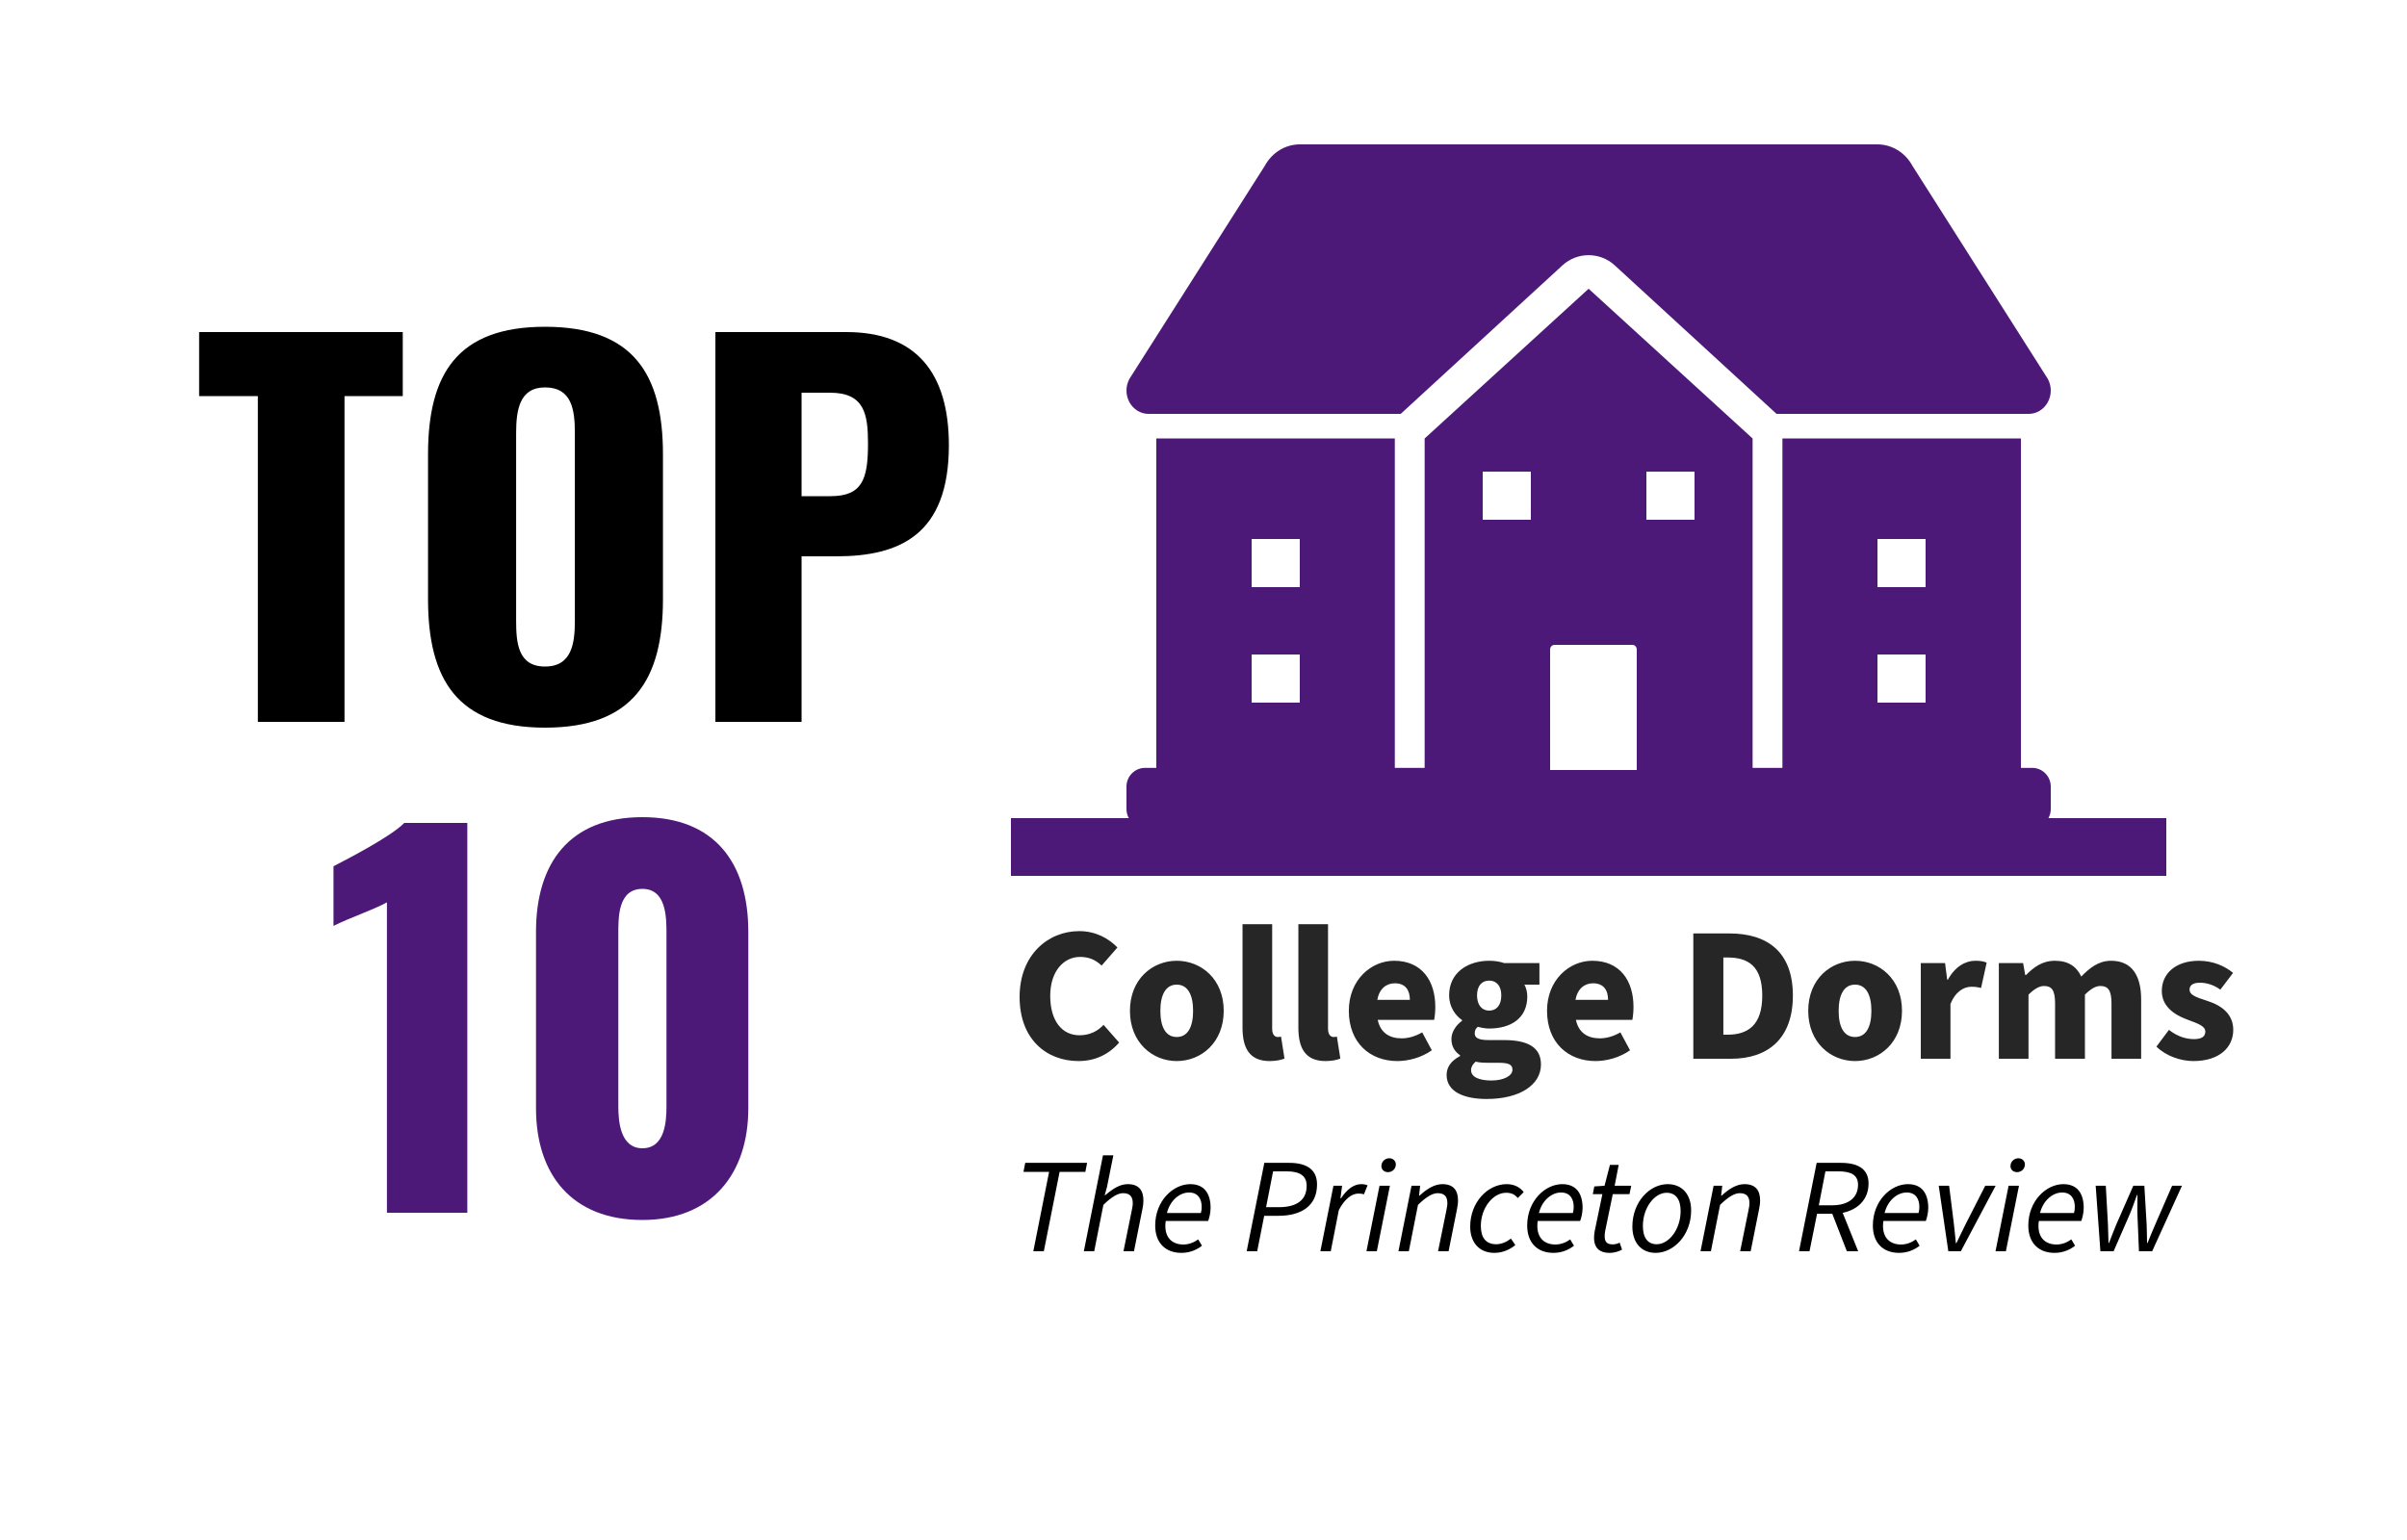
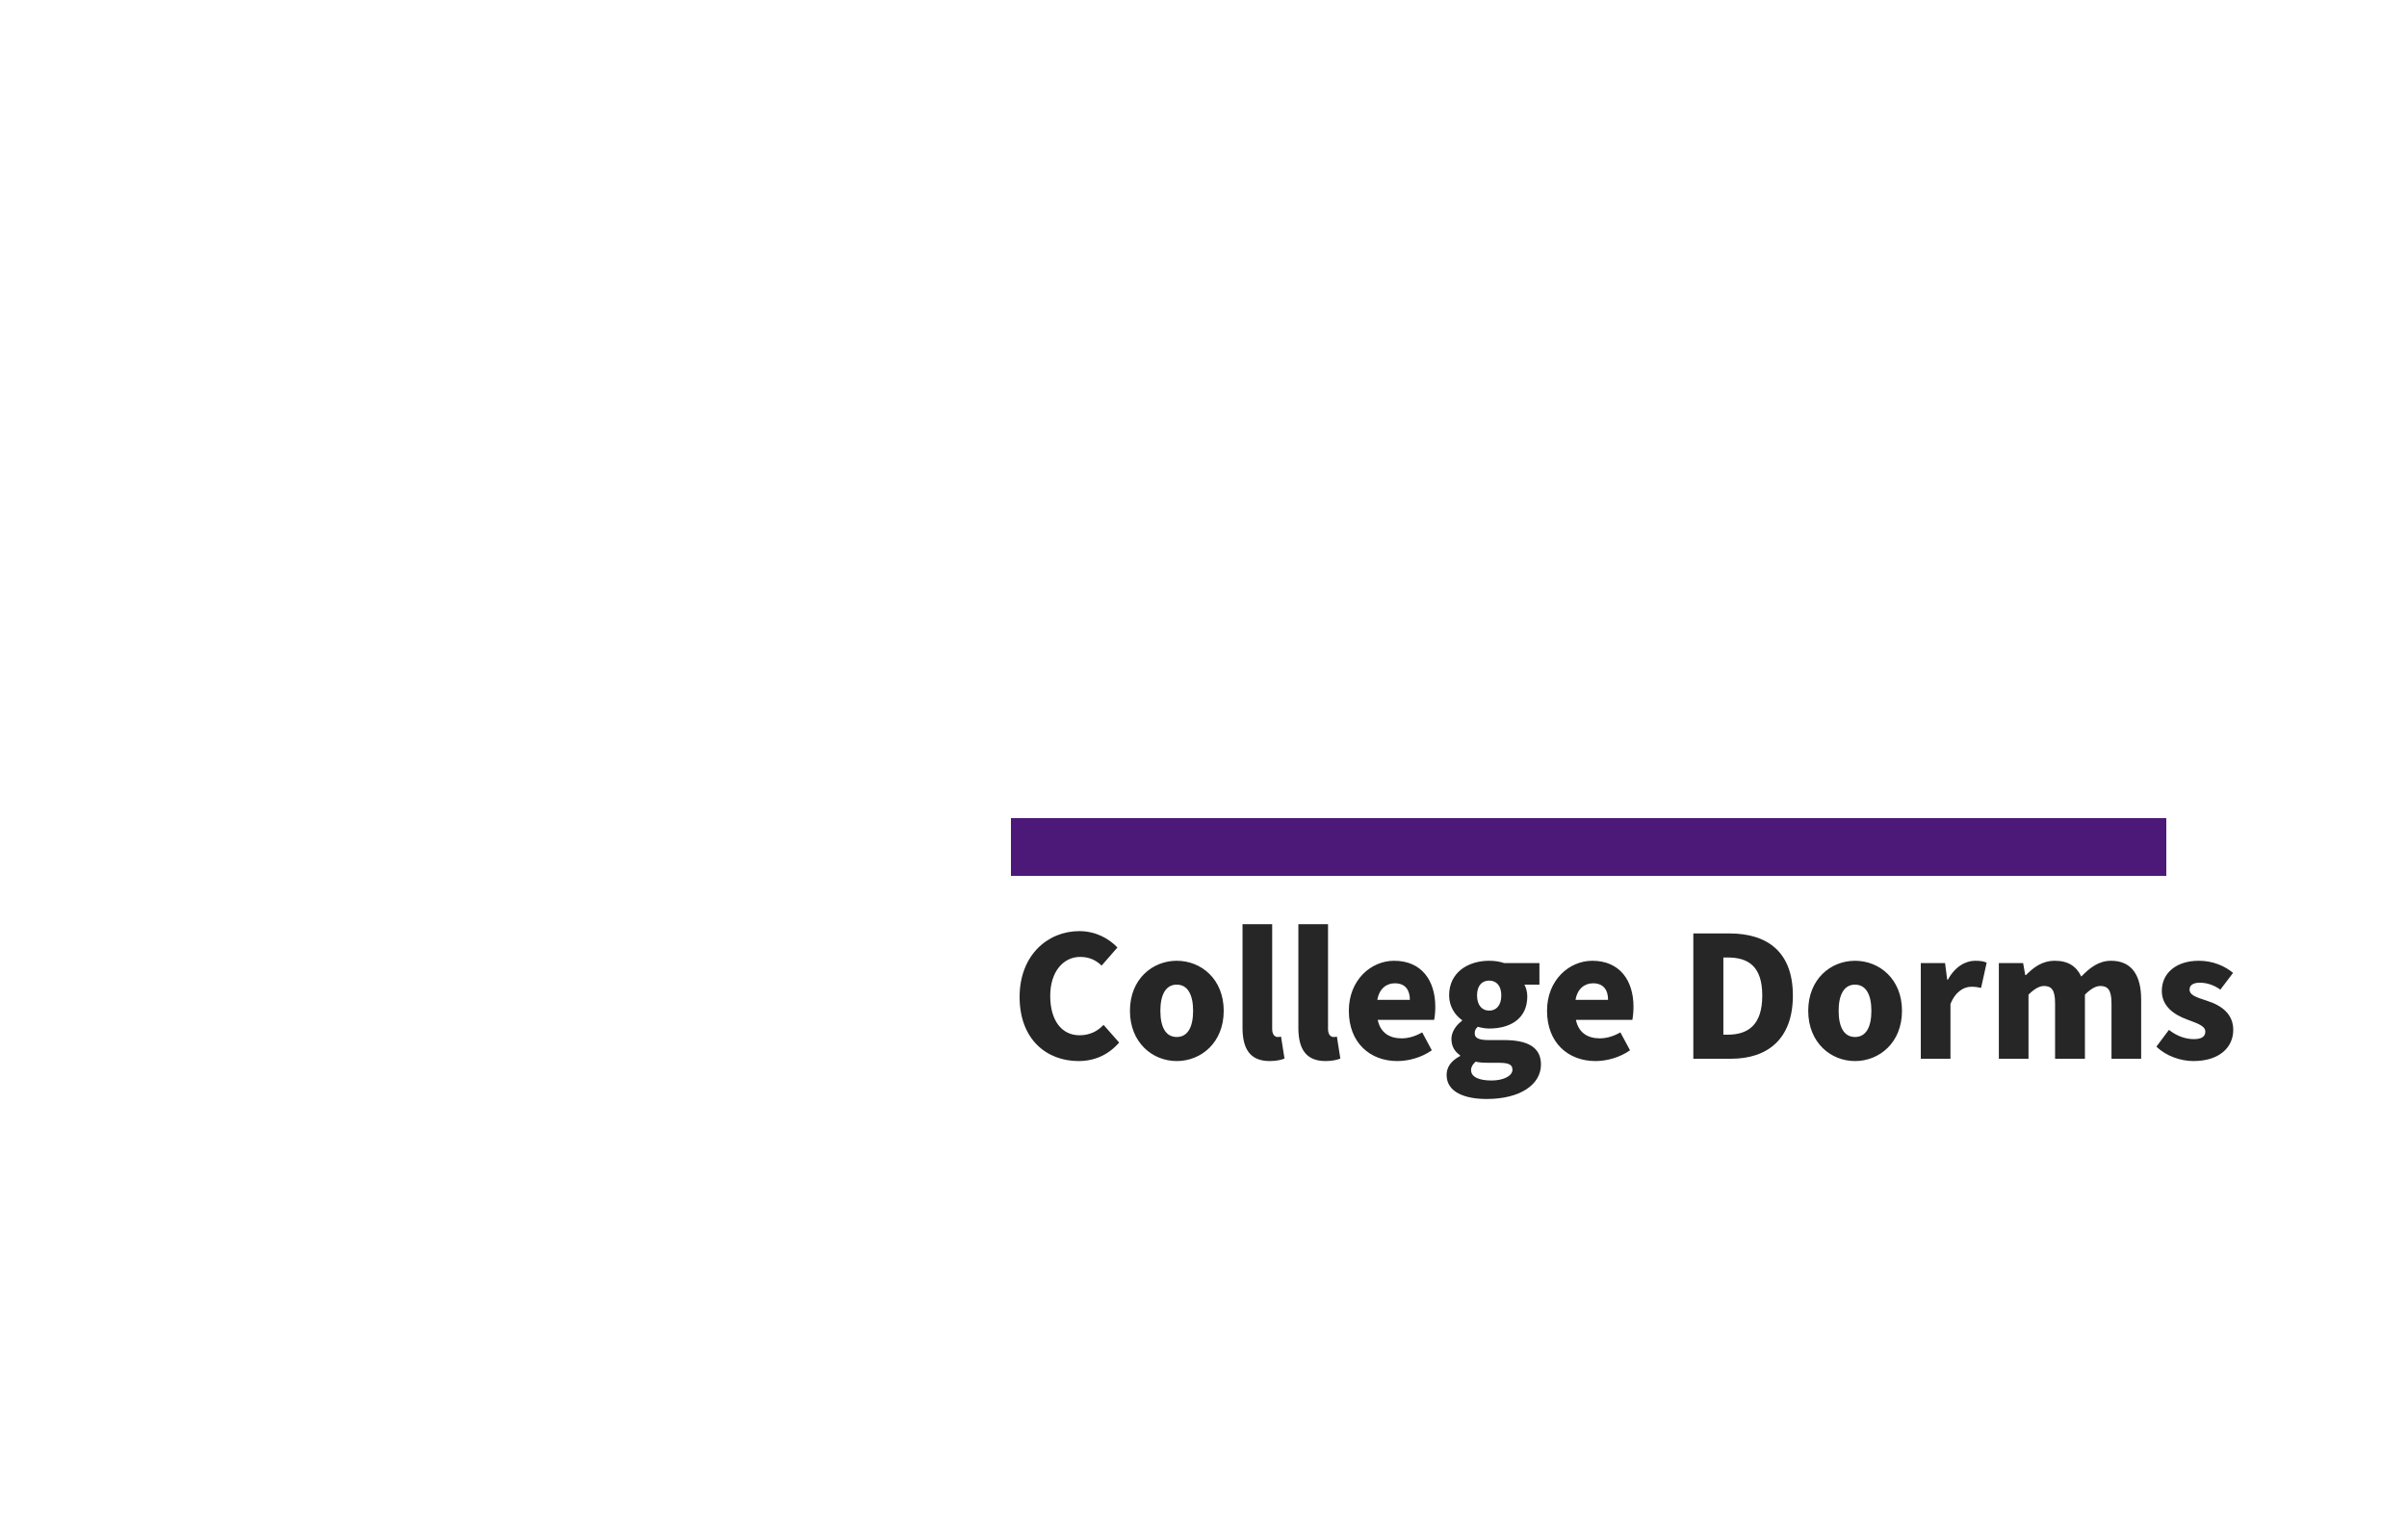
<svg xmlns="http://www.w3.org/2000/svg" width="250" height="160" viewBox="0 0 250 160" fill="none">
-   <path d="M107.324 130L108.962 121.754H106.302L106.484 120.816H112.91L112.728 121.754H110.054L108.416 130H107.324ZM112.571 130L114.559 120.032H115.637L114.979 123.308L114.741 124.176H114.797C115.567 123.518 116.309 123.028 117.135 123.028C118.283 123.028 118.759 123.672 118.759 124.722C118.759 125.044 118.731 125.282 118.647 125.66L117.779 130H116.687L117.541 125.8C117.611 125.436 117.653 125.24 117.653 125.002C117.653 124.316 117.345 123.966 116.645 123.966C116.113 123.966 115.455 124.344 114.601 125.184L113.649 130H112.571ZM122.713 130.168C121.061 130.168 119.983 129.146 119.983 127.326C119.983 124.764 121.845 123.028 123.623 123.028C125.149 123.028 125.737 124.092 125.737 125.492C125.737 126.038 125.583 126.598 125.485 126.85H121.075C120.837 128.572 121.747 129.3 122.909 129.3C123.497 129.3 124.029 129.076 124.449 128.768L124.841 129.426C124.309 129.846 123.581 130.168 122.713 130.168ZM121.201 126.024H124.729C124.785 125.828 124.813 125.632 124.813 125.394C124.813 124.624 124.477 123.896 123.497 123.896C122.503 123.896 121.523 124.736 121.201 126.024ZM129.484 130L131.318 120.816H133.908C135.644 120.816 136.792 121.46 136.792 123.056C136.792 125.31 135.126 126.318 132.774 126.318H131.304L130.576 130H129.484ZM131.5 125.422H132.83C134.706 125.422 135.714 124.666 135.714 123.196C135.714 122.146 134.986 121.698 133.642 121.698H132.228L131.5 125.422ZM137.139 130L138.497 123.196H139.393L139.225 124.498H139.281C139.827 123.672 140.541 123.028 141.381 123.028C141.633 123.028 141.857 123.07 142.039 123.154L141.661 124.092C141.507 124.022 141.311 124.008 141.073 124.008C140.387 124.008 139.645 124.596 139.057 125.716L138.217 130H137.139ZM141.924 130L143.282 123.196H144.36L143.002 130H141.924ZM144.164 121.782C143.8 121.782 143.478 121.558 143.478 121.152C143.478 120.69 143.856 120.34 144.29 120.34C144.654 120.34 144.976 120.578 144.976 120.984C144.976 121.446 144.598 121.782 144.164 121.782ZM145.247 130L146.605 123.196H147.501L147.389 124.218H147.445C148.173 123.546 148.971 123.028 149.811 123.028C150.959 123.028 151.435 123.672 151.435 124.722C151.435 125.044 151.393 125.282 151.323 125.66L150.455 130H149.363L150.217 125.8C150.287 125.436 150.329 125.24 150.329 125.002C150.329 124.316 150.021 123.966 149.321 123.966C148.789 123.966 148.131 124.344 147.277 125.184L146.325 130H145.247ZM155.206 130.168C153.722 130.168 152.7 129.174 152.7 127.438C152.7 124.904 154.52 123.028 156.494 123.028C157.32 123.028 157.908 123.392 158.258 123.854L157.642 124.47C157.32 124.092 156.984 123.924 156.424 123.924C155.066 123.924 153.806 125.506 153.806 127.368C153.806 128.6 154.338 129.272 155.416 129.272C155.976 129.272 156.55 128.992 156.928 128.684L157.39 129.356C156.914 129.748 156.172 130.168 155.206 130.168ZM161.35 130.168C159.698 130.168 158.62 129.146 158.62 127.326C158.62 124.764 160.482 123.028 162.26 123.028C163.786 123.028 164.374 124.092 164.374 125.492C164.374 126.038 164.22 126.598 164.122 126.85H159.712C159.474 128.572 160.384 129.3 161.546 129.3C162.134 129.3 162.666 129.076 163.086 128.768L163.478 129.426C162.946 129.846 162.218 130.168 161.35 130.168ZM159.838 126.024H163.366C163.422 125.828 163.45 125.632 163.45 125.394C163.45 124.624 163.114 123.896 162.134 123.896C161.14 123.896 160.16 124.736 159.838 126.024ZM167.172 130.168C165.996 130.168 165.562 129.496 165.562 128.628C165.562 128.376 165.59 128.152 165.632 127.9L166.43 124.064H165.436L165.59 123.266L166.654 123.196L167.214 121.026H168.124L167.704 123.196H169.426L169.244 124.064H167.508L166.71 127.942C166.682 128.11 166.668 128.278 166.668 128.446C166.668 129.006 166.892 129.286 167.494 129.286C167.76 129.286 168.026 129.216 168.222 129.104L168.474 129.832C168.166 130 167.718 130.168 167.172 130.168ZM171.966 130.168C170.496 130.168 169.544 129.132 169.544 127.438C169.544 124.862 171.35 123.028 173.212 123.028C174.682 123.028 175.648 124.064 175.648 125.758C175.648 128.334 173.828 130.168 171.966 130.168ZM172.078 129.272C173.338 129.272 174.556 127.718 174.556 125.828C174.556 124.596 174.038 123.924 173.1 123.924C171.854 123.924 170.636 125.464 170.636 127.368C170.636 128.6 171.14 129.272 172.078 129.272ZM176.623 130L177.981 123.196H178.877L178.765 124.218H178.821C179.549 123.546 180.347 123.028 181.187 123.028C182.335 123.028 182.811 123.672 182.811 124.722C182.811 125.044 182.769 125.282 182.699 125.66L181.831 130H180.739L181.593 125.8C181.663 125.436 181.705 125.24 181.705 125.002C181.705 124.316 181.397 123.966 180.697 123.966C180.165 123.966 179.507 124.344 178.653 125.184L177.701 130H176.623ZM186.851 130L188.685 120.816H191.205C192.927 120.816 194.075 121.418 194.075 122.958C194.075 124.652 192.927 125.688 191.387 126.01L192.997 130H191.821L190.309 126.108H188.727L187.943 130H186.851ZM188.909 125.226H190.281C192.031 125.226 192.983 124.4 192.983 123.098C192.983 122.09 192.283 121.698 190.939 121.698H189.595L188.909 125.226ZM197.252 130.168C195.6 130.168 194.522 129.146 194.522 127.326C194.522 124.764 196.384 123.028 198.162 123.028C199.688 123.028 200.276 124.092 200.276 125.492C200.276 126.038 200.122 126.598 200.024 126.85H195.614C195.376 128.572 196.286 129.3 197.448 129.3C198.036 129.3 198.568 129.076 198.988 128.768L199.38 129.426C198.848 129.846 198.12 130.168 197.252 130.168ZM195.74 126.024H199.268C199.324 125.828 199.352 125.632 199.352 125.394C199.352 124.624 199.016 123.896 198.036 123.896C197.042 123.896 196.062 124.736 195.74 126.024ZM202.359 130L201.365 123.196H202.443L202.933 127.116C203.017 127.788 203.073 128.488 203.143 129.16H203.199C203.521 128.474 203.857 127.802 204.193 127.116L206.195 123.196H207.273L203.661 130H202.359ZM207.262 130L208.62 123.196H209.698L208.34 130H207.262ZM209.502 121.782C209.138 121.782 208.816 121.558 208.816 121.152C208.816 120.69 209.194 120.34 209.628 120.34C209.992 120.34 210.314 120.578 210.314 120.984C210.314 121.446 209.936 121.782 209.502 121.782ZM213.398 130.168C211.746 130.168 210.668 129.146 210.668 127.326C210.668 124.764 212.53 123.028 214.308 123.028C215.834 123.028 216.422 124.092 216.422 125.492C216.422 126.038 216.268 126.598 216.17 126.85H211.76C211.522 128.572 212.432 129.3 213.594 129.3C214.182 129.3 214.714 129.076 215.134 128.768L215.526 129.426C214.994 129.846 214.266 130.168 213.398 130.168ZM211.886 126.024H215.414C215.47 125.828 215.498 125.632 215.498 125.394C215.498 124.624 215.162 123.896 214.182 123.896C213.188 123.896 212.208 124.736 211.886 126.024ZM218.156 130L217.666 123.196H218.716L218.94 127.214C218.968 127.816 218.968 128.488 218.996 129.132H219.052C219.304 128.488 219.556 127.816 219.808 127.214L221.572 123.196H222.72L222.958 127.214C222.972 127.816 223 128.488 223 129.132H223.056C223.322 128.488 223.588 127.816 223.854 127.214L225.604 123.196H226.626L223.532 130H222.16L222.006 126.304C221.978 125.632 222.006 124.946 222.006 124.162H221.95C221.67 124.946 221.432 125.632 221.138 126.304L219.528 130H218.156Z" fill="black" />
  <path d="M112.02 110.24C108.7 110.24 105.9 107.98 105.9 103.58C105.9 99.24 108.82 96.74 112.1 96.74C113.8 96.74 115.16 97.5 116.06 98.44L114.42 100.32C113.78 99.72 113.1 99.42 112.18 99.42C110.46 99.42 109.08 100.94 109.08 103.46C109.08 106.06 110.3 107.56 112.12 107.56C113.18 107.56 114 107.14 114.62 106.48L116.24 108.32C115.1 109.62 113.66 110.24 112.02 110.24ZM122.22 110.24C119.7 110.24 117.36 108.32 117.36 105.02C117.36 101.72 119.7 99.82 122.22 99.82C124.76 99.82 127.1 101.72 127.1 105.02C127.1 108.32 124.76 110.24 122.22 110.24ZM122.22 107.74C123.38 107.74 123.92 106.68 123.92 105.02C123.92 103.38 123.38 102.3 122.22 102.3C121.06 102.3 120.52 103.38 120.52 105.02C120.52 106.68 121.06 107.74 122.22 107.74ZM131.873 110.24C129.753 110.24 129.053 108.86 129.053 106.78V96.02H132.133V106.9C132.133 107.54 132.453 107.74 132.693 107.74C132.813 107.74 132.893 107.74 133.053 107.7L133.413 109.98C133.073 110.12 132.553 110.24 131.873 110.24ZM137.674 110.24C135.554 110.24 134.854 108.86 134.854 106.78V96.02H137.934V106.9C137.934 107.54 138.254 107.74 138.494 107.74C138.614 107.74 138.694 107.74 138.854 107.7L139.214 109.98C138.874 110.12 138.354 110.24 137.674 110.24ZM145.135 110.24C142.295 110.24 140.095 108.34 140.095 105.02C140.095 101.8 142.415 99.82 144.795 99.82C147.675 99.82 149.075 101.9 149.075 104.6C149.075 105.16 149.015 105.68 148.955 105.96H143.095C143.375 107.3 144.315 107.88 145.575 107.88C146.295 107.88 147.015 107.66 147.715 107.26L148.715 109.12C147.675 109.86 146.315 110.24 145.135 110.24ZM143.055 103.88H146.435C146.435 102.9 145.995 102.16 144.875 102.16C143.995 102.16 143.255 102.72 143.055 103.88ZM154.41 114.18C152.11 114.18 150.25 113.46 150.25 111.68C150.25 110.86 150.73 110.2 151.65 109.72V109.64C151.13 109.28 150.75 108.76 150.75 107.94C150.75 107.24 151.21 106.52 151.85 106.06V105.98C151.15 105.5 150.51 104.58 150.51 103.42C150.51 101 152.51 99.82 154.67 99.82C155.23 99.82 155.77 99.9 156.23 100.06H159.89V102.3H158.33C158.49 102.58 158.63 103.04 158.63 103.52C158.63 105.84 156.87 106.86 154.67 106.86C154.33 106.86 153.93 106.8 153.49 106.68C153.27 106.88 153.17 107.04 153.17 107.36C153.17 107.84 153.57 108.06 154.63 108.06H156.21C158.67 108.06 160.05 108.8 160.05 110.6C160.05 112.7 157.87 114.18 154.41 114.18ZM154.67 105C155.41 105 155.93 104.46 155.93 103.42C155.93 102.4 155.41 101.88 154.67 101.88C153.93 101.88 153.41 102.4 153.41 103.42C153.41 104.46 153.95 105 154.67 105ZM154.91 112.26C156.17 112.26 157.09 111.78 157.09 111.14C157.09 110.54 156.57 110.42 155.63 110.42H154.67C153.95 110.42 153.57 110.38 153.27 110.3C152.95 110.58 152.79 110.86 152.79 111.18C152.79 111.9 153.63 112.26 154.91 112.26ZM165.72 110.24C162.88 110.24 160.68 108.34 160.68 105.02C160.68 101.8 163 99.82 165.38 99.82C168.26 99.82 169.66 101.9 169.66 104.6C169.66 105.16 169.6 105.68 169.54 105.96H163.68C163.96 107.3 164.9 107.88 166.16 107.88C166.88 107.88 167.6 107.66 168.3 107.26L169.3 109.12C168.26 109.86 166.9 110.24 165.72 110.24ZM163.64 103.88H167.02C167.02 102.9 166.58 102.16 165.46 102.16C164.58 102.16 163.84 102.72 163.64 103.88ZM175.875 110V96.98H179.615C183.595 96.98 186.215 98.92 186.215 103.44C186.215 107.94 183.595 110 179.795 110H175.875ZM178.995 107.5H179.435C181.535 107.5 183.035 106.52 183.035 103.44C183.035 100.34 181.535 99.48 179.435 99.48H178.995V107.5ZM192.669 110.24C190.149 110.24 187.809 108.32 187.809 105.02C187.809 101.72 190.149 99.82 192.669 99.82C195.209 99.82 197.549 101.72 197.549 105.02C197.549 108.32 195.209 110.24 192.669 110.24ZM192.669 107.74C193.829 107.74 194.369 106.68 194.369 105.02C194.369 103.38 193.829 102.3 192.669 102.3C191.509 102.3 190.969 103.38 190.969 105.02C190.969 106.68 191.509 107.74 192.669 107.74ZM199.502 110V100.06H202.022L202.242 101.78H202.322C203.042 100.44 204.142 99.82 205.142 99.82C205.722 99.82 206.062 99.88 206.342 100.02L205.762 102.64C205.402 102.56 205.182 102.52 204.742 102.52C204.002 102.52 203.102 103 202.582 104.32V110H199.502ZM207.608 110V100.06H210.128L210.348 101.3H210.428C211.228 100.5 212.108 99.82 213.428 99.82C214.808 99.82 215.668 100.4 216.168 101.46C217.028 100.58 217.948 99.82 219.268 99.82C221.428 99.82 222.388 101.36 222.388 103.84V110H219.308V104.24C219.308 102.86 218.928 102.44 218.148 102.44C217.668 102.44 217.148 102.74 216.548 103.34V110H213.448V104.24C213.448 102.86 213.088 102.44 212.288 102.44C211.828 102.44 211.288 102.74 210.688 103.34V110H207.608ZM227.814 110.24C226.494 110.24 224.974 109.72 223.974 108.74L225.274 107C226.194 107.72 227.094 107.96 227.874 107.96C228.714 107.96 229.054 107.66 229.054 107.18C229.054 106.58 228.214 106.32 227.154 105.92C225.734 105.4 224.534 104.5 224.534 102.96C224.534 101.08 226.054 99.82 228.374 99.82C229.834 99.82 231.074 100.36 231.934 101.08L230.614 102.82C229.894 102.3 229.154 102.1 228.474 102.1C227.754 102.1 227.414 102.38 227.414 102.82C227.414 103.34 227.974 103.58 229.234 103.98C230.754 104.46 231.954 105.36 231.954 107C231.954 108.82 230.514 110.24 227.814 110.24Z" fill="black" fill-opacity="0.85" />
  <rect x="105" y="85" width="120" height="6" fill="#4D1979" />
-   <path d="M40.188 126V93.75C38.738 94.55 36.188 95.4 34.638 96.2V90C36.088 89.25 40.638 86.9 41.988 85.5H48.538V126H40.188ZM66.722 126.75C59.422 126.75 55.672 122.05 55.672 115.15V96.8C55.672 89.7 59.122 84.9 66.722 84.9C74.272 84.9 77.722 89.7 77.722 96.8V115.15C77.722 121.95 73.922 126.75 66.722 126.75ZM66.722 119.3C69.072 119.3 69.222 116.5 69.222 114.95V97C69.222 95.35 69.222 92.35 66.722 92.35C64.172 92.35 64.222 95.35 64.222 97V114.95C64.222 116.5 64.422 119.3 66.722 119.3Z" fill="#4D1979" />
-   <path fill-rule="evenodd" clip-rule="evenodd" d="M170 80V67.483C170 67.216 169.8 67 169.554 67H161.445C161.199 67 161 67.216 161 67.483V80H170ZM154 54H159V49H154V54ZM171 54H176V49H171V54ZM130 61H135V56H130V61ZM130 73H135V68H130V73ZM195 73H200V68H195V73ZM195 61H200V56H195V61ZM213 81.722V84.056C213 85.13 212.134 86 211.065 86H118.935C117.866 86 117 85.13 117 84.056V81.722C117 80.647 117.866 79.778 118.935 79.778H120.097V45.556H144.871V79.778H147.968V45.556L165 30L182.032 45.556V79.778H185.129V45.556H209.903V79.778H211.065C212.134 79.778 213 80.647 213 81.722ZM117.308 41.788C116.897 41.037 116.897 40.114 117.308 39.36L131.377 17.212C132.124 15.845 133.506 15 135 15H195C196.494 15 197.876 15.845 198.623 17.212L212.692 39.36C213.103 40.114 213.103 41.037 212.692 41.788C212.283 42.538 211.528 43 210.709 43H184.518L167.707 27.563C166.939 26.861 165.968 26.511 165 26.511C164.026 26.511 163.058 26.861 162.29 27.563L145.482 43H119.291C118.472 43 117.717 42.538 117.308 41.788V41.788Z" fill="#4D1979" />
-   <path d="M26.782 75V41.15H20.682V34.5H41.832V41.15H35.782V75H26.782ZM56.607 75.6C47.507 75.6 44.457 70.6 44.457 62.25V47.2C44.457 38.85 47.507 33.95 56.607 33.95C65.757 33.95 68.857 38.85 68.857 47.2V62.25C68.857 70.6 65.757 75.6 56.607 75.6ZM56.607 69.25C59.407 69.25 59.707 66.8 59.707 64.5V45C59.707 42.6 59.407 40.25 56.607 40.25C53.957 40.25 53.607 42.6 53.607 45V64.5C53.607 66.8 53.807 69.25 56.607 69.25ZM74.304 75V34.5H87.904C95.154 34.5 98.554 38.75 98.554 46.25C98.554 55.6 93.404 57.8 86.854 57.8H83.254V75H74.304ZM83.254 51.55H86.254C89.554 51.55 90.154 49.8 90.154 46.1C90.154 43.05 89.804 40.8 86.204 40.8H83.254V51.55Z" fill="black" />
</svg>